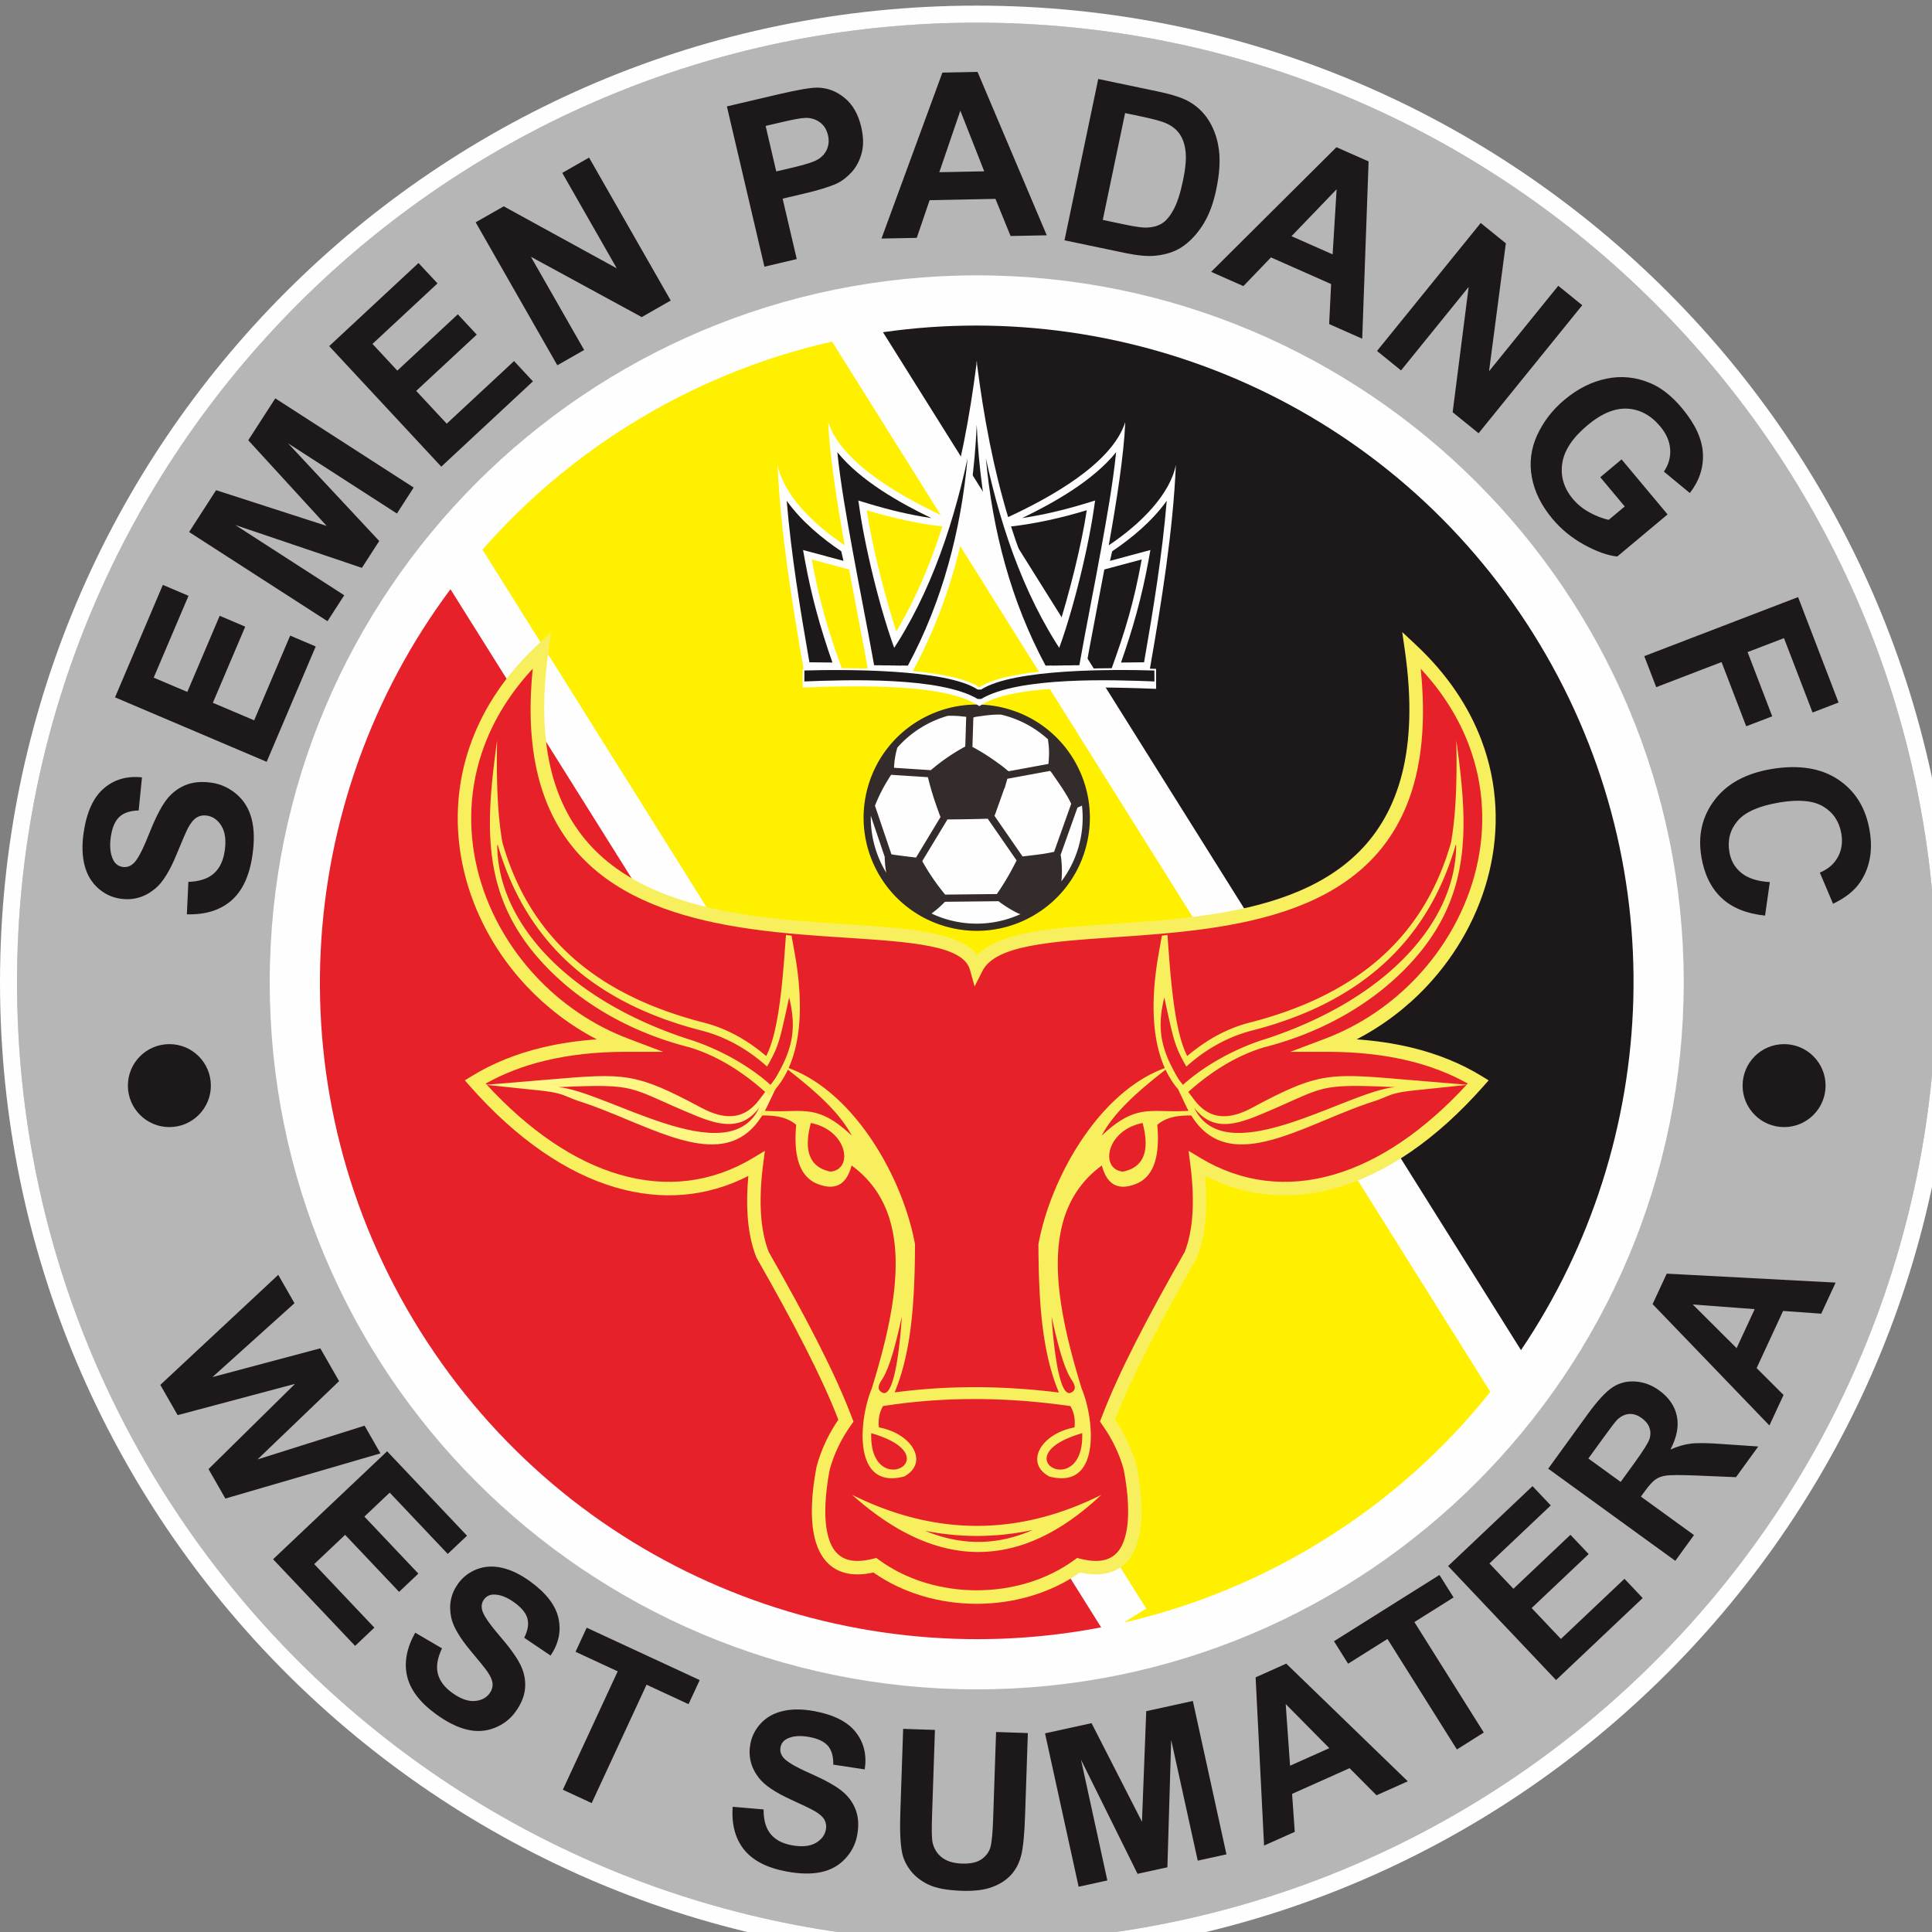
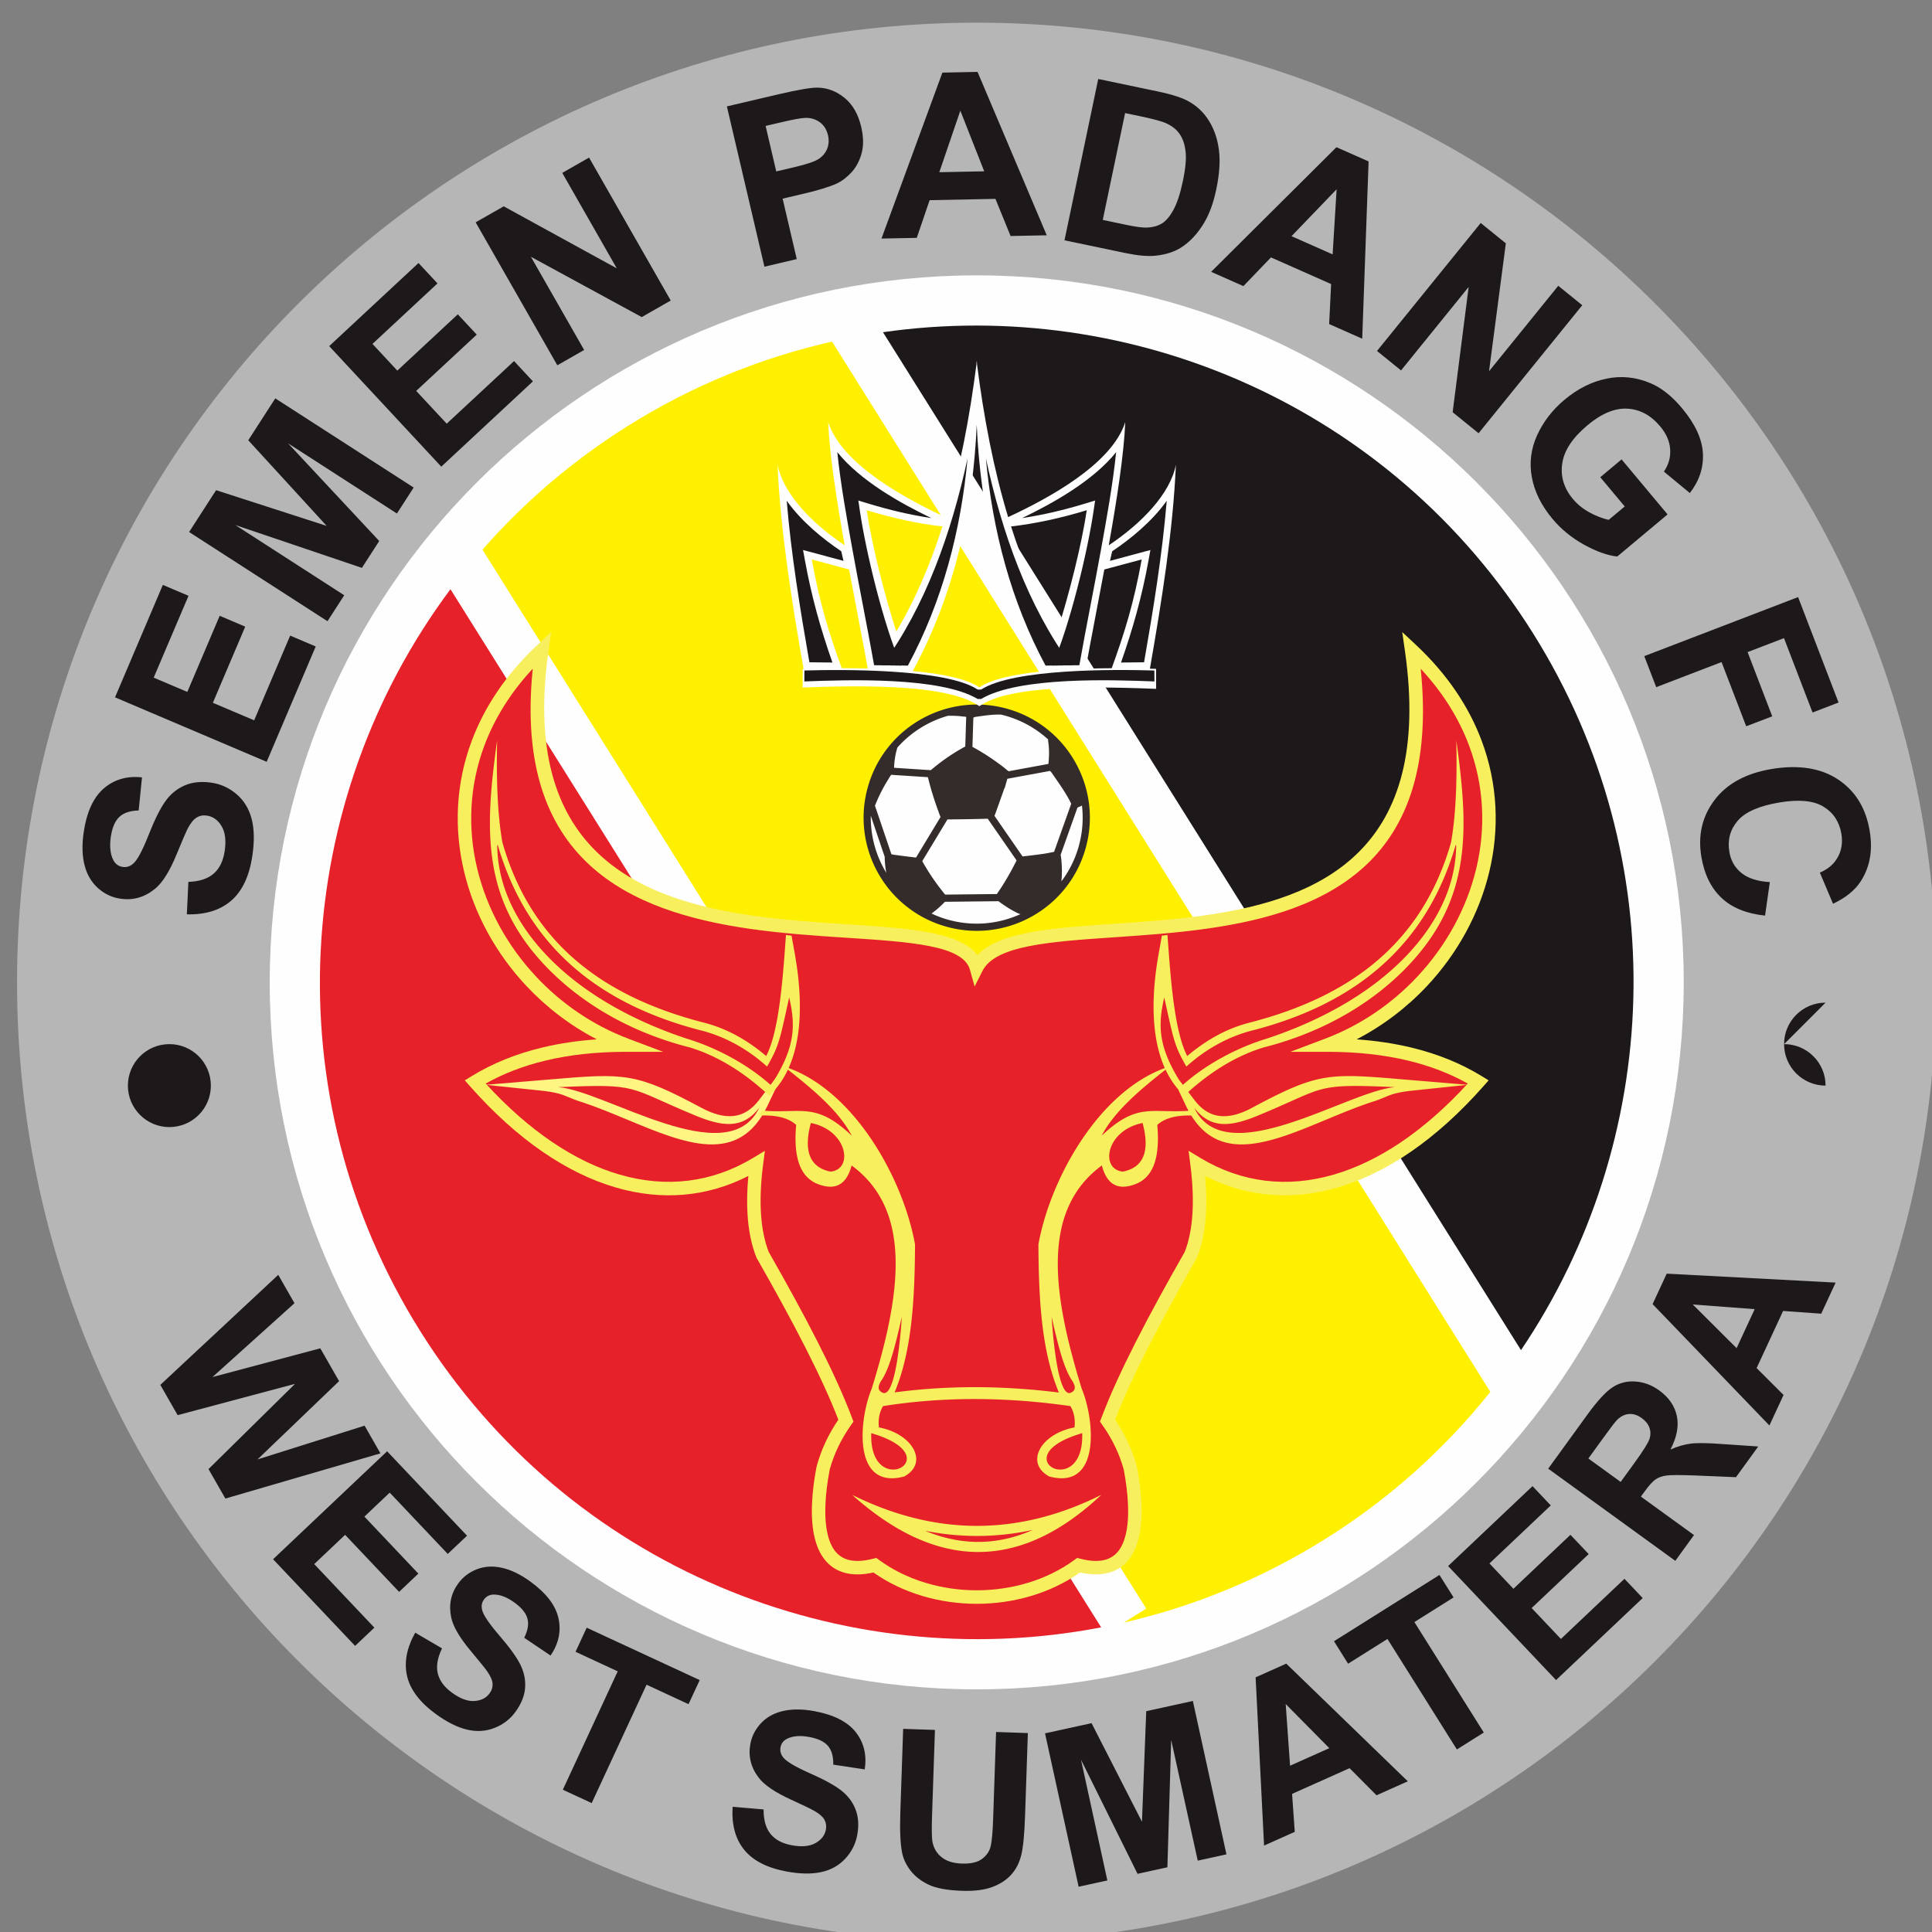
<svg xmlns="http://www.w3.org/2000/svg" viewBox="2 2 66.15 66.15">
  <rect x="2" y="2" width="66.15" height="66.15" fill="#808080" stroke="none" />
  <g style="clip-rule:evenodd;fill-rule:evenodd;image-rendering:optimizeQuality;shape-rendering:geometricPrecision;text-rendering:geometricPrecision">
    <path d="M857.5 459.65c465.32 0 842.53 377.21 842.53 842.53s-377.21 842.53-842.53 842.53S14.97 1767.5 14.97 1302.18 392.18 459.65 857.5 459.65" class="fil0" style="fill:#b6b6b7" transform="matrix(.039 0 0 .039 2 -15.15)" />
-     <path d="M857.5 444.68c236.79 0 451.17 95.98 606.34 251.16C1619.02 851.01 1715 1065.39 1715 1302.18s-95.98 451.17-251.16 606.34c-155.17 155.18-369.55 251.16-606.34 251.16s-451.17-95.98-606.34-251.16C95.98 1753.35 0 1538.97 0 1302.18s95.98-451.17 251.16-606.34C406.33 540.66 620.71 444.68 857.5 444.68m0 14.97c465.32 0 842.53 377.21 842.53 842.53s-377.21 842.53-842.53 842.53S14.97 1767.5 14.97 1302.18 392.18 459.65 857.5 459.65" class="fil1" style="fill:#fefefe" transform="matrix(.039 0 0 .039 2 -15.15)" />
    <path d="M857.5 681.49c342.8 0 620.69 277.89 620.69 620.69 0 342.81-277.89 620.7-620.69 620.7-342.81 0-620.7-277.89-620.7-620.7 0-342.8 277.89-620.69 620.7-620.69" class="fil2" style="fill:#fefefe" transform="matrix(.039 0 0 .039 2 -15.15)" />
    <path d="M966.73 1868.45c-226.96 43.73-467.64-52.44-597.78-260.05-130.14-207.62-111.77-466.15 26.53-651.36Z" class="fil3" style="fill:#e62129" transform="matrix(.039 0 0 .039 2 -15.15)" />
    <path d="M775.19 731.4c218.87-31.44 445.85 65.14 570.85 264.56 125 199.43 112.98 445.82-10.72 629.1z" class="fil4" style="fill:#1d1819" transform="matrix(.039 0 0 .039 2 -15.15)" />
    <path d="M551.28 813.63c56.77-35.58 117.35-60.03 179.21-73.98l577.92 922.04c-39.52 49.59-87.92 93.45-144.7 129.03-56.09 35.16-115.91 59.46-176.99 73.51l19.56-12.27-582.69-929.65c36.15-41.26 78.83-78.05 127.69-108.68" class="fil5" style="fill:#fff000" transform="matrix(.039 0 0 .039 2 -15.15)" />
    <path d="M475.69 1010.45c-128.3 120.19-58.55 296.76 74.06 346.8-52.82-.02-97.17 10.58-132.59 32.33 81.86 92.54 172.71 116.51 246.94 71.86-4.19 32.59-2.62 59.45 5.37 79.84 31.77 55.64 58.41 106.36 73.17 145.68-9.9 13.9-16.19 27.78-19.99 41.68-9.13 47.99-5.95 98.46 45.41 85.26 50.8 37.25 128.06 37.25 178.86 0 51.36 13.2 54.55-37.27 45.42-85.26-3.81-13.9-10.08-27.78-20-41.68 14.77-39.32 41.41-90.04 73.17-145.68 8-20.39 9.57-47.25 5.38-79.84 74.22 44.65 165.08 20.68 246.94-71.86-35.43-21.75-79.77-32.35-132.59-32.33 132.6-50.04 202.37-226.61 74.05-346.8 47.59 333.76-342.3 200.1-382.05 279.07-21.92-78.65-429.37 56.34-381.55-279.07" class="fil3" style="fill:#e62129" transform="matrix(.039 0 0 .039 2 -15.15)" />
    <path d="M467.73 1026.8c-19.69 21.17-33.57 43.85-42.31 67.02-13.62 36.07-14.86 73.49-6.46 108.53 8.44 35.13 26.59 67.98 51.74 94.82v.02c22.19 23.7 49.88 42.73 81.13 54.52l30.35 11.46-32.43-.01c-25.92-.01-49.78 2.58-71.43 7.83-18.97 4.61-36.3 11.27-51.92 20.03 38.34 41.89 78.42 68.55 117.58 79.93 41 11.93 81.09 7.07 117.08-14.58l10.45-6.29-1.56 12.1c-2.03 15.88-2.68 30.38-1.83 43.39.81 12.55 3.04 23.66 6.72 33.2 15.85 27.79 30.43 54.33 42.86 78.79h.01c12.53 24.64 22.97 47.35 30.46 67.34l1.1 2.94-1.8 2.55c-4.75 6.65-8.63 13.31-11.76 19.94-3.1 6.54-5.49 13.07-7.28 19.56-3.98 20.98-5.55 42.32-1.55 57.94 1.53 5.95 3.88 11.02 7.2 14.77l.02-.01c3.14 3.53 7.28 5.98 12.57 6.99 5.36 1.01 11.95.65 19.93-1.4l2.72-.7 2.24 1.65c24.34 17.85 55.13 26.78 85.93 26.78 30.81 0 61.6-8.93 85.93-26.78l2.25-1.65 2.71.7c7.98 2.05 14.57 2.41 19.93 1.4 5.29-1.01 9.44-3.46 12.58-6.99l.01.01c3.33-3.75 5.67-8.81 7.2-14.77 4.01-15.62 2.43-36.95-1.54-57.94-1.79-6.49-4.19-13.02-7.28-19.56-3.13-6.63-7.02-13.29-11.76-19.94l-1.81-2.55 1.1-2.94c7.5-19.99 17.94-42.7 30.46-67.34h.02c12.42-24.46 27-51 42.85-78.79 3.69-9.54 5.91-20.65 6.73-33.2.84-13.01.2-27.51-1.84-43.39l-1.55-12.1 10.45 6.29c35.99 21.65 76.08 26.51 117.07 14.58 39.16-11.38 79.25-38.04 117.59-79.93-15.63-8.76-32.95-15.42-51.92-20.03-21.66-5.25-45.52-7.84-71.43-7.83l-32.44.01 30.35-11.46c31.25-11.78 58.93-30.82 81.14-54.53 25.14-26.84 43.3-59.7 51.73-94.83 8.41-35.04 7.16-72.46-6.45-108.53-8.74-23.16-22.61-45.83-42.31-67.01 17.56 169.98-82.75 213.26-187.06 228.13-27.65 3.94-55.47 5.84-81.36 7.62-57.35 3.91-105.03 7.18-116.33 29.62l-6.87 13.65-4.1-14.73c-5.95-21.36-51.46-24.36-108.37-28.08-26.49-1.74-55.37-3.63-84.16-7.74-105.27-15-208.54-58.99-191.28-228.48m-53.38 62.85c11.04-29.27 29.72-57.69 57.29-83.51l12.28-11.51-2.37 16.65c-24.76 173.71 76.18 217.61 179.13 232.3 28.36 4.04 56.98 5.91 83.23 7.63 54 3.53 98.52 6.47 114.19 27.01 19.66-20.61 65.74-23.77 119.95-27.47 25.69-1.75 53.3-3.64 80.48-7.53 101.9-14.51 199.75-57.69 174.91-231.94l-2.38-16.65 12.29 11.51c27.57 25.82 46.24 54.24 57.29 83.51 14.47 38.37 15.81 78.15 6.86 115.43-8.92 37.19-28.08 71.89-54.59 100.21-17.64 18.81-38.56 34.84-61.89 46.92 17.12 1.2 33.28 3.63 48.42 7.3 22.74 5.52 43.26 13.84 61.47 25.02l6 3.68-4.66 5.28c-41.31 46.71-85.04 76.32-127.96 88.8-40.42 11.77-80.08 8.38-116.29-10.14 1.11 12.27 1.35 23.68.67 34.16-.9 13.95-3.43 26.36-7.65 37.12l-.14.35-.23.41c-15.81 27.7-30.37 54.21-42.81 78.71v.02c-11.82 23.24-21.69 44.56-28.87 63.22 4.34 6.37 7.99 12.76 11 19.14 3.42 7.23 6.06 14.51 8.06 21.81l.11.47c4.28 22.48 5.9 45.63 1.39 63.2-1.97 7.72-5.17 14.45-9.8 19.67v.03c-4.84 5.44-11.17 9.2-19.24 10.74-6.33 1.19-13.74.99-22.31-.92-26.07 18.32-58.41 27.49-90.69 27.49s-64.61-9.17-90.68-27.49c-8.58 1.91-15.98 2.11-22.32.92-8.07-1.54-14.39-5.3-19.24-10.74v-.03c-4.63-5.22-7.82-11.95-9.8-19.67-4.5-17.56-2.89-40.72 1.39-63.2l.12-.47c1.99-7.3 4.64-14.58 8.05-21.81 3.02-6.38 6.66-12.77 11-19.14-7.18-18.66-17.04-39.98-28.86-63.22v-.02c-12.45-24.5-27.01-51.01-42.82-78.71l-.23-.41-.14-.35c-4.22-10.76-6.74-23.17-7.65-37.12-.67-10.48-.43-21.89.68-34.16-36.22 18.52-75.86 21.91-116.3 10.14-42.91-12.48-86.64-42.09-127.95-88.8l-4.67-5.28 6.01-3.68c18.2-11.18 38.73-19.5 61.46-25.02 15.14-3.67 31.3-6.09 48.42-7.3-23.31-12.08-44.22-28.11-61.87-46.94h-.01c-26.52-28.3-45.68-63-54.59-100.19-8.96-37.28-7.62-77.06 6.86-115.43" class="fil6" style="fill:#f8ef5f;fill-rule:nonzero" transform="matrix(.039 0 0 .039 2 -15.15)" />
    <path d="M510.11 1407.07c-4.74-1.5-7.94-2.84-10.83-4.04-5.81-2.44-10.37-4.35-25.3-5.91l-47.49-5 47.58-3.98 7.99-.66c66.57-5.61 75.45-6.36 133.77 24.85 10.04 5.38 19.5 8.08 28.02 7.19 8.21-.86 15.8-5.22 22.44-13.93l26.19-34.39-18.54 39.03c-25.28 53.26-72.27 33.7-123.12 12.54-13.47-5.6-27.25-11.34-40.71-15.71zm-20.19-12.88c72.33-3.22 59.97-.1 120.46 24.86 22.68 9.35 41.24 12.81 56.17-6.78-27.42 57.69-135.67-15.32-176.63-18.08" class="fil7" style="fill:#fff582" transform="matrix(.039 0 0 .039 2 -15.15)" />
    <path d="M1204.88 1407.07c4.74-1.5 7.93-2.84 10.83-4.04 5.81-2.44 10.37-4.35 25.28-5.91l47.5-5-47.57-3.98-8-.66c-66.56-5.61-75.44-6.36-133.76 24.85-10.04 5.38-19.5 8.08-28.02 7.19-8.22-.86-15.8-5.22-22.44-13.93l-5.47-7.19c10.65-9.55 21.5-17.58 32.53-24.1 11.08-6.55 22.35-11.57 33.77-15.04v.01c53.83-13.7 95.71-39.79 124.81-69.67 58.7-60.26 54.83-122.63 44.23-199.75.54 31.57.08 62.28-4.62 89.38-12.81 44.86-35.28 78.75-65.18 104.17-30.02 25.52-67.62 42.65-110.53 53.83-11.4 2.79-22.03 7.17-32.02 12.81-8.38 4.75-16.34 10.43-23.93 16.84-3.93-7.68-6.96-18.23-9.38-31.19-2.99-16.01-5.03-35.72-6.72-58.36l-1.24-16.76-4.9.62-2.79 15.66c-4.91 27.47-5.82 51.83-2.67 72.27 1.61 10.48 4.29 19.95 8.03 28.31-58.6 21.48-100.62 97.47-110.96 154.77.23 49.48 2.89 93.89 17.96 130.09-25.38-3.17-50.21-4.72-74.48-4.71-23.78.03-47.04 1.57-69.73 4.59 15.02-36.17 17.67-80.55 17.92-129.97-10.35-57.3-52.37-133.29-110.97-154.77 3.75-8.36 6.42-17.83 8.04-28.31 3.14-20.44 2.24-44.8-2.67-72.27l-2.8-15.66-4.9-.62-1.24 16.76c-1.68 22.64-3.72 42.35-6.71 58.36h-.01c-2.41 12.96-5.44 23.51-9.38 31.19-7.58-6.41-15.54-12.09-23.93-16.84-9.99-5.64-20.61-10.02-32.01-12.81-42.92-11.18-80.52-28.31-110.54-53.83-29.9-25.42-52.36-59.31-65.17-104.17-4.7-27.1-5.17-57.81-4.63-89.38-10.59 77.12-14.47 139.49 44.23 199.75 29.1 29.88 70.98 55.97 124.82 69.67v-.01c11.42 3.47 22.68 8.49 33.77 15.04 11.15 6.59 22.13 14.75 32.91 24.46l3.26 2.92 3.03-3.18c5.32-5.56 9.74-12.16 13.28-19.68 19.39 15.31 44.48 35.51 56.09 57.99-31.85-30.11-44.03-19.12-78.85-22.05l-2.63 4.41c13.91-.69 25.29 1.47 32.67 8.16-2.47 27.34 2.79 46.25 19.92 52.26 16.23 5.85 24.72-1.59 28.75-16.65 54.24 39.82 42.86 114.25 17.65 195.98-11.14 26.49-17.39 89.33 28.56 77.06 22-12.13 7.03-37.65-22.24-43.08-.86-7.43.65-13.69 3.62-18.72 25.85-4.07 52.49-6.15 79.89-6.18 27.36-.01 55.55 2.02 84.6 6.19 2.96 5.04 4.47 11.31 3.61 18.71-29.26 5.43-44.24 30.95-22.23 43.08 45.95 12.27 39.69-50.57 28.55-77.06-25.19-81.73-36.58-156.16 17.66-195.98 4.03 15.06 12.52 22.5 28.74 16.65 17.14-6.01 22.4-24.92 19.93-52.26 6.87-6.23 17.22-8.54 29.84-8.26 26.15 42.05 70.54 23.59 118.32 3.7 13.48-5.6 27.25-11.34 40.72-15.71zm-166.39-14.89-3.69-4.84c-16.82-27.94-18.81-45.9-12.66-71.92 8.46 38.44 8.9 42.24 19.4 60.68 17.17-15.4 37.01-26.58 58.98-31.96 86.88-22.64 151.25-71.88 177.53-162.9l.36 1.14c-.6 66.29-59.98 133.97-166.27 169.19-23.59 7.14-51.71 21.02-73.65 40.61m-4.22 3.81 6.76 14.24a99 99 0 0 0 2.41 4.72c-32.85 2.22-45.22-7.49-76.26 21.86 11.61-22.48 36.7-42.68 56.09-57.99 3.02 6.42 6.68 12.16 11 17.17m-597.34-214.75-.37 1.14c.61 66.29 59.99 133.97 166.28 169.19 23.75 7.19 52.1 21.21 74.09 41.02 19.81-31.02 22.44-49.56 15.91-77.17-8.46 38.44-8.89 42.24-19.4 60.68-17.17-15.4-37-26.58-58.98-31.96-86.87-22.64-151.25-71.88-177.53-162.9m292.09 287.08c-17.89-3.69-23.81-17.74-17.16-42.67 32.48 6.46 37.61 41.06 17.16 42.67m35.87 229.64c71.29 20.73-2.03 60.18 0 0m9.21-46.7c7.12-10.64 12.49-32.41 17.64-55.53-.32 5.47-4.69 74.88-17.64 66.31-3.52-1.89-3.64-5.42 0-10.78m211.87-182.94c17.9-3.69 23.81-17.74 17.15-42.67-32.48 6.46-37.61 41.06-17.15 42.67m-35.87 229.64c-71.29 20.73 2.02 60.18 0 0m-9.22-46.7c-7.11-10.64-12.49-32.41-17.64-55.53.33 5.47 4.7 74.88 17.64 66.31 3.53-1.89 3.64-5.42 0-10.78m284.18-257.07c-72.32-3.22-59.96-.1-120.46 24.86-22.68 9.35-41.25 12.81-56.17-6.78 27.42 57.69 135.68-15.32 176.63-18.08M966.86 1752.11c-70.32 66.17-143.17 67.61-218.73 0 72.41 35.91 145.28 36.71 218.73 0m-107.44 41.32c15.84-.09 31.61-3.61 47.32-10.51-16.56 3.56-33.1 5.31-49.63 5.28-15.04-.05-30.04-1.57-45.01-4.55 15.97 6.61 31.75 9.85 47.32 9.78" class="fil8" style="fill:#f8ef5f" transform="matrix(.039 0 0 .039 2 -15.15)" />
    <path d="M920.12 1080.53c-10.31-8.39-22.08-14.53-34.95-18.27s-26.1-4.84-39.3-3.28c-12.75 1.51-24.95 5.43-36.25 11.64-11.29 6.21-21.13 14.42-29.23 24.39-8.38 10.31-14.53 22.06-18.27 34.94-3.73 12.88-4.83 26.09-3.27 39.3 1.5 12.75 5.43 24.95 11.64 36.25 6.22 11.3 14.42 21.14 24.38 29.22 10.32 8.4 22.07 14.54 34.95 18.28 12.87 3.74 26.09 4.84 39.3 3.28 12.74-1.51 24.94-5.43 36.24-11.65s21.13-14.42 29.24-24.37c8.38-10.32 14.53-22.08 18.26-34.96 3.74-12.87 4.85-26.08 3.29-39.3-1.52-12.74-5.44-24.94-11.65-36.23a99.1 99.1 0 0 0-24.38-29.24" class="fil9" style="fill:#332c2b;fill-rule:nonzero" transform="matrix(.039 0 0 .039 2 -15.15)" />
    <path d="M784.96 1112.52c.33-5.64 1.23-11.17 2.92-16.55 11.81-13.31 27.24-22.95 44.26-27.8 4.09-.13 8.2.03 12.3.49 1.26.15 2.55.22 3.81.44l-.81 26.02c-.16.08-.33.17-.5.27-10.59 5.76-20.48 12.6-29.64 20.42-.04.03-.07.05-.1.09l-32.25-2.1c-.02-.42-.02-.85.01-1.28M776.71 1193.11c.14 4.34.59 8.62 1.38 12.85-9.03-14.83-13.92-32.16-13.59-50.03l12.24 36.15c-.02.34-.04.68-.03 1.03M782.59 1189.72l-14.44-42.65c3.01-7.58 6.6-14.88 10.91-21.83 1.09-1.77 2.08-3.61 3.32-5.28l32.23 2.09c.1.38.22.81.34 1.29 2.68 10.92 6.21 21.6 10.15 32.13.23.62.42 1.14.61 1.56l-21.5 35.59c-6.19-.73-12.38-1.49-18.55-2.35-1.02-.14-2.04-.33-3.07-.55M831.57 1246.95a92 92 0 0 1-13.76-5.21c4.24-3.07 8.16-6.51 11.75-10.29l47.01-.52c5.39 4.02 11 7.67 17.07 10.57.79.39 1.57.64 2.34.74-19.53 8.91-42.22 11.14-64.41 4.71M878.17 1220.19c-.98 1.48-1.98 2.96-3 4.46l-45.4.49c-.08-.09-.16-.18-.24-.29-7.48-9.11-14.12-18.8-19.86-29.09l22.12-36.6c7.02-.07 14.05-.16 21.08-.3 4.76-.07 9.54-.21 14.3-.34l25.34 36.63c-4.35 8.58-9 17-14.34 25.04M915.42 1189.43c-5.87.84-11.78 1.52-17.68 2.21l-24.68-35.67c.35-.78.67-1.58.96-2.38 2.61-7.24 5.16-14.5 7.73-21.76.06.01.13.03.21.05.8-2.8 1.62-5.62 2.42-8.43l37.49-6.91c.6.62 1.16 1.26 1.65 1.96 3.72 5.4 7.54 10.77 11.02 16.33 2.14 3.4 4.19 6.87 5.9 10.58l-15.03 42.19c-3.32.67-6.64 1.36-9.99 1.83M946.81 1183.56a92.6 92.6 0 0 1-14.98 29.96c.67-6.71.57-13.42-.19-20.14-.12-1.04-.29-2.09-.48-3.14l14.79-41.53c1.35-.51 2.65-1.1 3.93-1.76 1.4 11.94.48 24.35-3.07 36.61M920.08 1089.2c-.01.14-.05.23-.03.29 1.19 6.97 1.14 13.95.38 20.92l-35.04 6.45c-.03-.03-.08-.07-.12-.12-1.94-1.55-3.82-3.19-5.8-4.67-8.21-6.13-16.7-11.82-25.75-16.61l.81-25.72c.62-.3 1.29-.54 1.95-.64 4.19-.6 8.39-1.24 12.61-1.64 3.24-.31 6.48-.41 9.73-.36 1.53.37 3.07.77 4.59 1.21 14.29 4.15 26.82 11.44 37.07 20.91-.13-.01-.26-.02-.4-.02" class="fil10" style="fill:#fefefe;fill-rule:nonzero" transform="matrix(.039 0 0 .039 2 -15.15)" />
    <path d="M1009.54 1026.79c10.29-58.99 20.34-121.31 22.8-178.99-4.94 25.18-29.6 51.11-58.94 70.67 7.15-39.91 13.29-79.58 14.51-108.23-11.83 37.37-68.56 67.56-102.84 83.48-12.78-42.22-21.43-87.73-27.35-134.43l-.1-2.69-.12.98-.13-.98-.09 2.69c-5.93 46.72-14.59 92.25-27.36 134.49-34.29-15.93-91.01-46.17-102.84-83.54 1.22 28.65 7.36 68.32 14.5 108.23-29.34-19.56-53.99-45.49-58.93-70.67 2.47 57.74 12.53 120.09 22.83 179.12l-.76.02-.06 16.41c82.57-3.34 133.19 1.24 155.18 16.37 21.97-15.13 72.61-18.56 155.17-15.22l-.06-17.56zm-270.57-.41c-11.65-32.23-19.32-57.04-26.32-95.49l32.81 8.82c5.94 31.93 12.07 62.78 16.34 86.94-7.42-.19-15.05-.28-22.83-.27m62.36 2.48c37.03-68.03 52.95-142.58 56.17-216.34 3.22 73.92 19.21 148.64 56.4 216.78-24.87 2.6-44.24 7.09-54.06 13.94-10.41-7.25-31.5-11.85-58.51-14.38m151.84-2.08c4.27-24.18 10.42-55.08 16.35-87.07l32.82-8.82c-7 38.45-14.67 63.25-26.33 95.49-7.8.04-15.43.18-22.84.4m-65.55-124.85c21.7-2.5 43.89-7.38 66.47-14.24-4.34 29.34-15.26 73.33-25.96 106.5-16.65-27.9-29.92-59-40.51-92.26m-60.24 0c-10.6 33.26-23.87 64.36-40.51 92.26-10.71-33.17-21.62-77.16-25.97-106.5 22.58 6.86 44.77 11.74 66.48 14.24" class="fil2" style="fill:#fefefe" transform="matrix(.039 0 0 .039 2 -15.15)" />
    <path d="M690.68 879.38c3.94 47.48 11.78 95.07 19.91 141.79l20.22.24c-10.46-29.8-18.31-57.77-24.09-89.43l-1.7-9.37 35.48 9.54-1.94-8.46c-16.41-10.92-35.15-26.39-47.88-44.31M791.16 1024.02c-15.77-36.46-30.96-99.97-36.21-135.43l-1.39-9.42 9.09 2.77c18 5.46 36.4 9.86 55.01 12.64-27.13-13.03-62.29-32.66-82.56-57.87 2.95 28.52 8.28 57.84 13.22 85.2 6.14 33.99 13.06 67.86 19.09 101.86z" class="fil4" style="fill:#1d1819" transform="matrix(.039 0 0 .039 2 -15.15)" />
    <path d="M797.06 1024.09c30.5-56.75 46.54-118.68 52.4-182.01-14.07 64.97-36.77 129.77-75.01 181.76zM1024.3 879.38c-3.93 47.48-11.76 95.07-19.89 141.79l-20.24.24c10.46-29.8 18.33-57.77 24.1-89.43l1.7-9.37-35.49 9.54 1.95-8.46c16.41-10.92 35.16-26.39 47.87-44.31M923.84 1024.02c15.75-36.46 30.95-99.97 36.2-135.43l1.39-9.42-9.1 2.77c-17.99 5.46-36.38 9.86-55 12.64 27.13-13.03 62.29-32.66 82.56-57.87-2.95 28.52-8.28 57.84-13.22 85.2-6.14 33.99-13.06 67.86-19.08 101.86z" class="fil4" style="fill:#1d1819" transform="matrix(.039 0 0 .039 2 -15.15)" />
    <path d="m917.92 1024.09 22.62-.25c-38.24-51.99-60.95-116.79-75.01-181.76 5.85 63.33 21.9 125.26 52.39 182.01M706.22 1028.4l-.05 9.61c36.69-1.46 119.28-4.33 152.16 15.4h3.01c32.89-19.73 115.47-16.86 152.17-15.4l-.06-9.61c-35.67-1.05-123.36-1.68-152.11 16.72h-3.01c-27.69-18.31-118.1-17.72-152.11-16.72" class="fil4" style="fill:#1d1819" transform="matrix(.039 0 0 .039 2 -15.15)" />
    <path d="m1553.78 1214.17-4.19 29.41c-16.26-1.71-29.02-6.87-38.24-15.57-9.21-8.69-15.13-20.7-17.66-36.01-3.2-18.92.69-35.55 11.59-49.93q16.335-21.525 49.98-27.18c23.75-3.94 43.21-.89 58.38 9.14 15.18 10.07 24.45 25.08 27.79 45.06 2.94 17.45.14 32.47-8.33 45.1-5.01 7.5-12.96 13.82-23.83 19l-11.59-27.37c7.13-2.94 12.36-7.41 15.73-13.47 3.41-6.08 4.44-12.96 3.19-20.59-1.79-10.57-6.99-18.52-15.72-23.84-8.69-5.29-21.5-6.54-38.51-3.7-18.02 3.01-30.31 8.43-36.88 16.19-6.59 7.76-9 16.83-7.24 27.19 1.25 7.68 4.79 13.84 10.58 18.53 5.78 4.71 14.12 7.38 24.95 8.04m-1389.73 28.3 1.34-28.5c9.67-.33 17.09-2.74 22.25-7.29 5.17-4.51 8.39-11.19 9.65-19.94 1.36-9.29.4-16.62-2.86-21.89-3.22-5.27-7.51-8.3-12.76-9.06-3.38-.5-6.42.08-9.06 1.72-2.67 1.65-5.25 4.82-7.73 9.51-1.63 3.2-4.83 10.61-9.59 22.21-6.05 14.93-12.34 25.1-18.86 30.53-9.11 7.63-19.33 10.65-30.67 8.98-7.29-1.02-13.8-4.09-19.54-9.13-5.73-5.05-9.72-11.69-11.89-19.94-2.18-8.25-2.48-17.88-.9-28.85 2.59-17.96 8.48-30.9 17.65-38.85 9.21-7.93 20.4-11.17 33.59-9.73l-2.92 29.05c-7.51.18-13.2 2.07-16.98 5.66-3.82 3.59-6.31 9.47-7.49 17.58-1.2 8.4-.45 15.23 2.31 20.48 1.8 3.36 4.53 5.34 8.21 5.86 3.41.49 6.48-.53 9.31-3.03 3.6-3.2 8.04-11.58 13.4-25.16 5.37-13.54 10.29-23.45 14.83-29.69 4.49-6.21 10.09-10.77 16.81-13.69 6.67-2.9 14.56-3.72 23.58-2.4 8.19 1.19 15.56 4.59 22.04 10.15 6.51 5.6 10.88 12.82 13.16 21.63 2.28 8.84 2.51 19.45.7 31.85q-3.885 27.135-18.57 39.87c-9.74 8.46-22.74 12.49-39.01 12.07m70.07-133.9-133.13-56.61 41.99-98.71 22.53 9.57-30.58 71.85 29.53 12.53 28.42-66.83 22.43 9.53-28.43 66.86 36.26 15.38 31.62-74.37 22.43 9.53zm53.4-123.44-121.48-78.31 23.68-36.73 97.09 31.37-68.84-75.2 23.72-36.78 121.49 78.29-14.7 22.81-95.61-61.65 80.08 85.78-15.22 23.58-111.12-37.6 95.61 61.65zm99.9-135.69-98.41-105.82 78.42-72.97 16.67 17.91-57.09 53.11 21.81 23.45 53.11-49.43 16.61 17.83-53.14 49.42 26.8 28.77 59.11-54.97 16.56 17.82zm101.88-88.99-71.7-125.51 24.65-14.05 99.25 54.45-47.87-83.79 23.54-13.45 71.69 125.49-25.45 14.54-97.31-52.96L512.83 747zm181.82-86.56-32.96-140.73 45.61-10.69c17.25-4.02 28.69-5.95 34.29-5.78 8.55.22 16.38 3.21 23.45 9.03 7.1 5.79 11.97 14.28 14.59 25.49 2.02 8.65 2.15 16.27.41 22.88-1.78 6.62-4.68 12.2-8.7 16.67-4.06 4.49-8.46 7.86-13.2 10.13-6.47 2.93-16.11 5.9-28.99 8.91l-18.52 4.36 12.41 53.05zm1.05-123.59 9.32 39.94 15.54-3.63c11.21-2.64 18.53-5.1 21.96-7.48 3.44-2.34 5.86-5.34 7.28-8.98 1.41-3.63 1.63-7.54.64-11.71-1.21-5.11-3.7-9-7.47-11.59-3.8-2.64-8.09-3.82-12.88-3.58-3.56.15-10.44 1.42-20.69 3.83zm246.81 96.02-31.76.63-13.28-32.61-57.8 1.16-11.28 33.07-30.97.61 53.47-145.69 30.86-.62zm-54.9-56.17-20.97-53.24-18.46 54.03zm100.1-81.06 52.24 10.93c11.79 2.46 20.6 5.24 26.41 8.34 7.77 4.17 13.98 10.02 18.6 17.51 4.63 7.47 7.53 16.06 8.74 25.76 1.21 9.68.42 21.18-2.38 34.44-2.42 11.66-5.96 21.38-10.61 29.22q-8.55 14.355-20.4 21.87c-5.99 3.77-13.45 6.17-22.46 7.09-6.73.69-15.38-.1-25.94-2.28l-53.82-11.25zm23.58 29.94-19.61 93.79 21.34 4.48c8 1.65 13.86 2.4 17.58 2.26 4.88-.2 9.12-1.35 12.77-3.48s7.11-6.17 10.36-12.11c3.27-5.93 6.03-14.4 8.3-25.33 2.31-10.95 3.09-19.57 2.37-25.82-.69-6.26-2.45-11.39-5.23-15.42-2.79-4.02-6.75-7.14-11.84-9.42-3.8-1.76-11.53-3.83-23.19-6.28zm208.18 198.09-29.04-12.87 1.74-35.12-52.82-23.4-24.21 25.2-28.31-12.53 110.02-109.42 28.21 12.48zm-25.98-74.05 3.51-57.15-39.6 41.18zm38.96 84.8 91.05-112.35 22.06 17.86-14.76 112.31 60.78-75.04 21.06 17.06-91.01 112.39-22.77-18.45 14.06-110-59.37 73.3zm196.02 110.85 18.69-15.66 40.39 48.31-44.19 36.96c-8.48-.89-18.17-4.36-29.09-10.35-10.88-6.02-20.17-13.6-27.81-22.75-9.68-11.58-15.73-23.74-18.07-36.46-2.34-12.68-.78-25.01 4.62-36.91 5.45-11.89 13.46-22.33 24.13-31.23 11.56-9.65 23.86-15.83 36.9-18.48 13-2.67 25.85-1.35 38.43 3.99 9.65 4.03 18.87 11.35 27.74 21.94 11.52 13.79 17.65 26.96 18.34 39.52.7 12.59-3.11 24.24-11.46 34.99l-22.77-18.79c4.13-6.09 5.99-12.64 5.51-19.59-.44-6.96-3.36-13.65-8.76-20.13-8.2-9.77-17.83-14.95-28.85-15.56-11.04-.56-22.64 4.23-34.87 14.46-13.18 11.01-20.61 22.19-22.26 33.53-1.72 11.37 1.4 21.8 9.34 31.31 3.91 4.68 8.76 8.6 14.54 11.79 5.79 3.17 11.44 5.35 16.87 6.54l14.1-11.76zm38.62 157.07 135.04-51.84 35.52 92.56-22.82 8.78-25.08-65.3-31.95 12.24 21.63 56.4-22.85 8.74-21.64-56.37-57.36 22.03z" class="fil11" style="fill:#1d1819;fill-rule:nonzero" transform="matrix(.039 0 0 .039 2 -15.15)" />
-     <path d="M148.7 1356.41c20.12 0 36.42 16.31 36.42 36.42s-16.3 36.42-36.42 36.42c-20.11 0-36.42-16.31-36.42-36.42s16.31-36.42 36.42-36.42M1566.3 1356.41c20.1 0 36.42 16.31 36.42 36.42s-16.32 36.42-36.42 36.42c-20.12 0-36.43-16.31-36.43-36.42s16.31-36.42 36.43-36.42" class="fil4" style="fill:#1d1819" transform="matrix(.039 0 0 .039 2 -15.15)" />
+     <path d="M148.7 1356.41c20.12 0 36.42 16.31 36.42 36.42s-16.3 36.42-36.42 36.42c-20.11 0-36.42-16.31-36.42-36.42s16.31-36.42 36.42-36.42M1566.3 1356.41c20.1 0 36.42 16.31 36.42 36.42c-20.12 0-36.43-16.31-36.43-36.42s16.31-36.42 36.43-36.42" class="fil4" style="fill:#1d1819" transform="matrix(.039 0 0 .039 2 -15.15)" />
    <path d="m140.75 1655.57 103.53-96.61 14.25 24.9-71.99 64.84 94.67-25.22 16.49 28.8-71.61 68.73 94-29.63 13.91 24.31-136.13 39.67-14.81-25.87 75.95-74.81-103.05 27.46zm1470.8-89.8-12.64 27.29-33.48-2.4-23.25 50.15 23.65 23.6-12.42 26.79-102.55-106.54 12.4-26.75zm-71.07 23.3-54.34-4.08 38.47 38.34zm-69.68 220.97-111.59-80.91 34.41-47.47q12.975-17.895 21.87-23.82c5.94-3.99 12.62-5.71 20.09-5.24 7.5.48 14.53 3.07 21.12 7.86 8.4 6.09 13.54 13.54 15.44 22.4 1.89 8.86.01 18.69-5.64 29.48 6.35-2.81 12.37-4.54 18.05-5.22 5.7-.7 14.84-.57 27.4.38l31.65 2.16-19.54 26.94-36.1-1.51c-12.83-.48-21.17-.45-25 .06-3.77.5-6.97 1.64-9.54 3.43-2.58 1.81-5.74 5.3-9.51 10.49l-3.32 4.58 46.6 33.78zm-47.98-69.28 12.1-16.67c7.83-10.81 12.24-17.88 13.29-21.23 1.03-3.35.99-6.62-.15-9.75-1.12-3.15-3.38-5.94-6.73-8.37-3.77-2.73-7.52-3.91-11.3-3.6-3.76.32-7.27 2.1-10.51 5.31-1.6 1.65-5.7 7.04-12.31 16.16l-12.75 17.59zm-56.72 173.96-94.77-100.1 74.1-70.15 16.03 16.92-53.84 50.95 21.05 22.23 50.05-47.38 16.02 16.92-50.06 47.38 25.67 27.13 55.8-52.81 16.01 16.91zm-87.06 60.93-60.94-97.01-34.57 21.72-12.39-19.73 92.6-58.18 12.4 19.73-34.41 21.62 60.94 96.99zm-43.09 27.95-27.45 12.27-23.68-23.79-50.47 22.57 2.36 33.33-26.95 12.05-7.42-147.69 26.92-12.04zm-68.9-29.09-38.3-38.76 3.83 54.17zm-374.14-16.96 27.9.94-2.52 74.65c-.41 11.88-.31 19.55.24 23.07.99 5.68 3.64 10.34 7.94 13.88 4.34 3.58 10.35 5.49 18.04 5.74 7.79.27 13.75-1.13 17.84-4.23 4.08-3.11 6.59-6.98 7.55-11.66.96-4.69 1.64-12.47 2.01-23.37l2.58-76.26 27.9.94-2.45 72.45c-.56 16.54-1.69 28.22-3.43 35.01-1.74 6.78-4.69 12.45-8.89 17.03-4.17 4.58-9.68 8.12-16.51 10.67-6.86 2.57-15.7 3.69-26.57 3.32-13.12-.45-23.01-2.29-29.68-5.57-6.66-3.27-11.88-7.4-15.65-12.41-3.79-5-6.18-10.16-7.25-15.56-1.56-7.95-2.07-19.66-1.54-35.08zm154.05 138.61-29.5-134.65 40.85-8.95 44.25 86.55 3.74-97.06 40.93-8.98 29.5 134.67-25.2 5.52-23.32-105.99-3.32 111.82-26.21 5.74-49.65-100.22 23.14 106.03zm-303.76-70.17 27.18 2.32c-.05 9.23 1.95 16.36 6.06 21.46 4.12 5.11 10.32 8.42 18.62 9.97 8.77 1.62 15.73.99 20.88-1.9 5.14-2.89 8.19-6.84 9.12-11.81.6-3.22.15-6.11-1.29-8.73-1.43-2.59-4.36-5.16-8.72-7.65-2.98-1.74-9.87-5.04-20.69-10-13.94-6.38-23.35-12.76-28.26-19.19-6.9-9.02-9.33-18.91-7.34-29.67 1.28-6.91 4.46-13.04 9.46-18.35 5.03-5.29 11.49-8.82 19.43-10.61 7.93-1.78 17.06-1.73 27.48.21 16.94 3.16 29.02 9.3 36.16 18.42 7.18 9.14 9.79 20.01 7.89 32.68l-27.62-4.17c.14-7.22-1.43-12.7-4.67-16.47-3.25-3.77-8.7-6.38-16.34-7.8-7.89-1.47-14.37-.98-19.43 1.47-3.27 1.58-5.24 4.12-5.9 7.65-.59 3.22.25 6.22 2.54 9 2.89 3.57 10.7 8.15 23.38 13.78 12.7 5.59 21.9 10.7 27.62 15.22 5.75 4.56 9.88 10.06 12.38 16.57 2.52 6.5 2.99 14.04 1.4 22.58-1.45 7.77-4.95 14.65-10.54 20.63-5.58 5.98-12.61 9.9-21.12 11.71-8.49 1.83-18.64 1.65-30.4-.54-17.14-3.19-29.55-9.59-37.26-19.2-7.72-9.6-11.03-22.13-10.02-37.58m-149.07-15.01 48.17-103.92-37.02-17.17 9.8-21.14 99.22 45.99-9.81 21.14-36.85-17.09-48.18 103.94zm-129.61-137.85 23.55 13.76c-4 8.31-5.26 15.6-3.73 21.99 1.53 6.37 5.71 12.02 12.54 16.98 7.23 5.23 13.78 7.65 19.68 7.25 5.88-.41 10.32-2.67 13.3-6.77 1.92-2.65 2.77-5.45 2.59-8.42-.2-2.97-1.74-6.53-4.6-10.67-1.95-2.84-6.75-8.78-14.41-17.9-9.84-11.73-15.61-21.56-17.29-29.46-2.37-11.11-.32-21.08 6.1-29.94 4.13-5.7 9.62-9.88 16.41-12.53 6.82-2.62 14.18-3.04 22.11-1.24 7.93 1.79 16.15 5.76 24.73 11.98 13.95 10.12 22.23 20.84 24.76 32.15 2.57 11.33.27 22.27-6.89 32.9l-23.15-15.62c3.21-6.45 4.15-12.07 2.84-16.87-1.32-4.81-5.13-9.5-11.42-14.07-6.49-4.7-12.57-7.05-18.18-7-3.63.03-6.5 1.48-8.61 4.38-1.92 2.66-2.45 5.72-1.56 9.22 1.08 4.47 6.16 11.95 15.21 22.48 9.07 10.5 15.19 19.06 18.42 25.6 3.22 6.58 4.6 13.33 4.08 20.28-.53 6.95-3.33 13.95-8.44 20.99-4.64 6.4-10.75 11.11-18.36 14.11-7.61 3.01-15.64 3.53-24.1 1.53-8.47-1.99-17.55-6.51-27.23-13.54-14.12-10.23-22.6-21.33-25.44-33.32-2.83-11.99-.45-24.72 7.09-38.25m-124.77-64.49 100.12-94.77 70.14 74.11-16.92 16.01-50.95-53.83-22.23 21.05 47.38 50.05-16.91 16.02-47.39-50.06-27.13 25.67 52.82 55.8-16.92 16.01z" class="fil11" style="fill:#1d1819;fill-rule:nonzero" transform="matrix(.039 0 0 .039 2 -15.15)" />
  </g>
</svg>